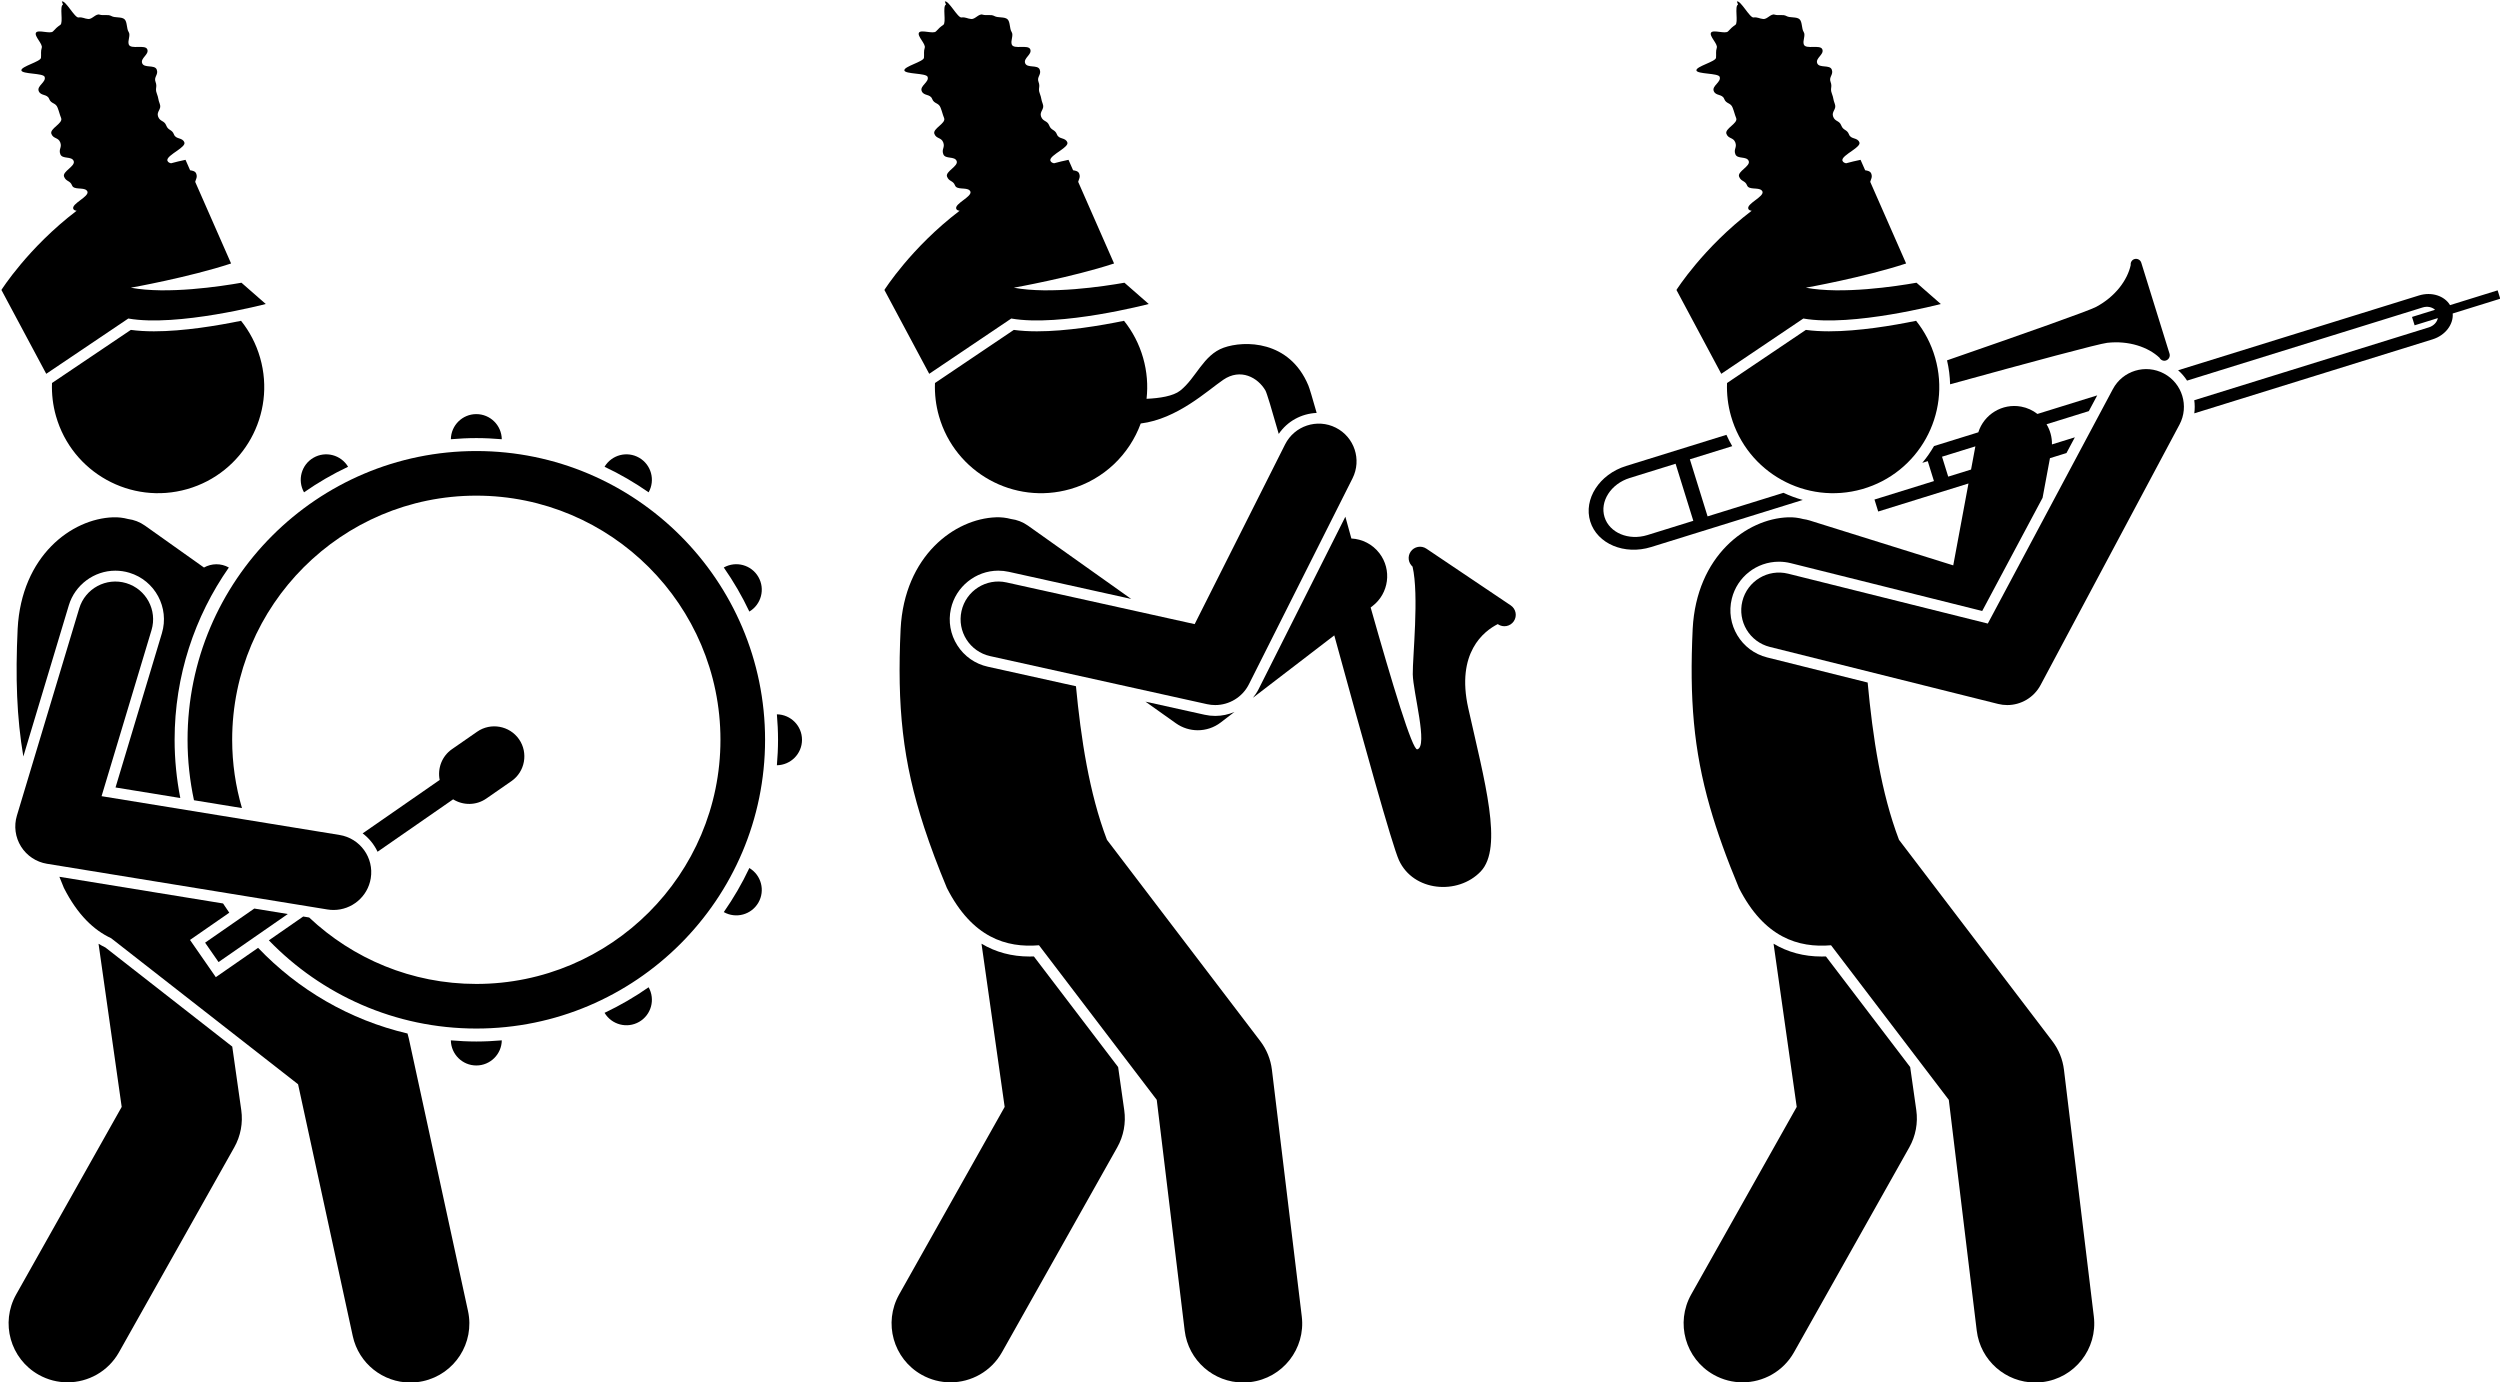
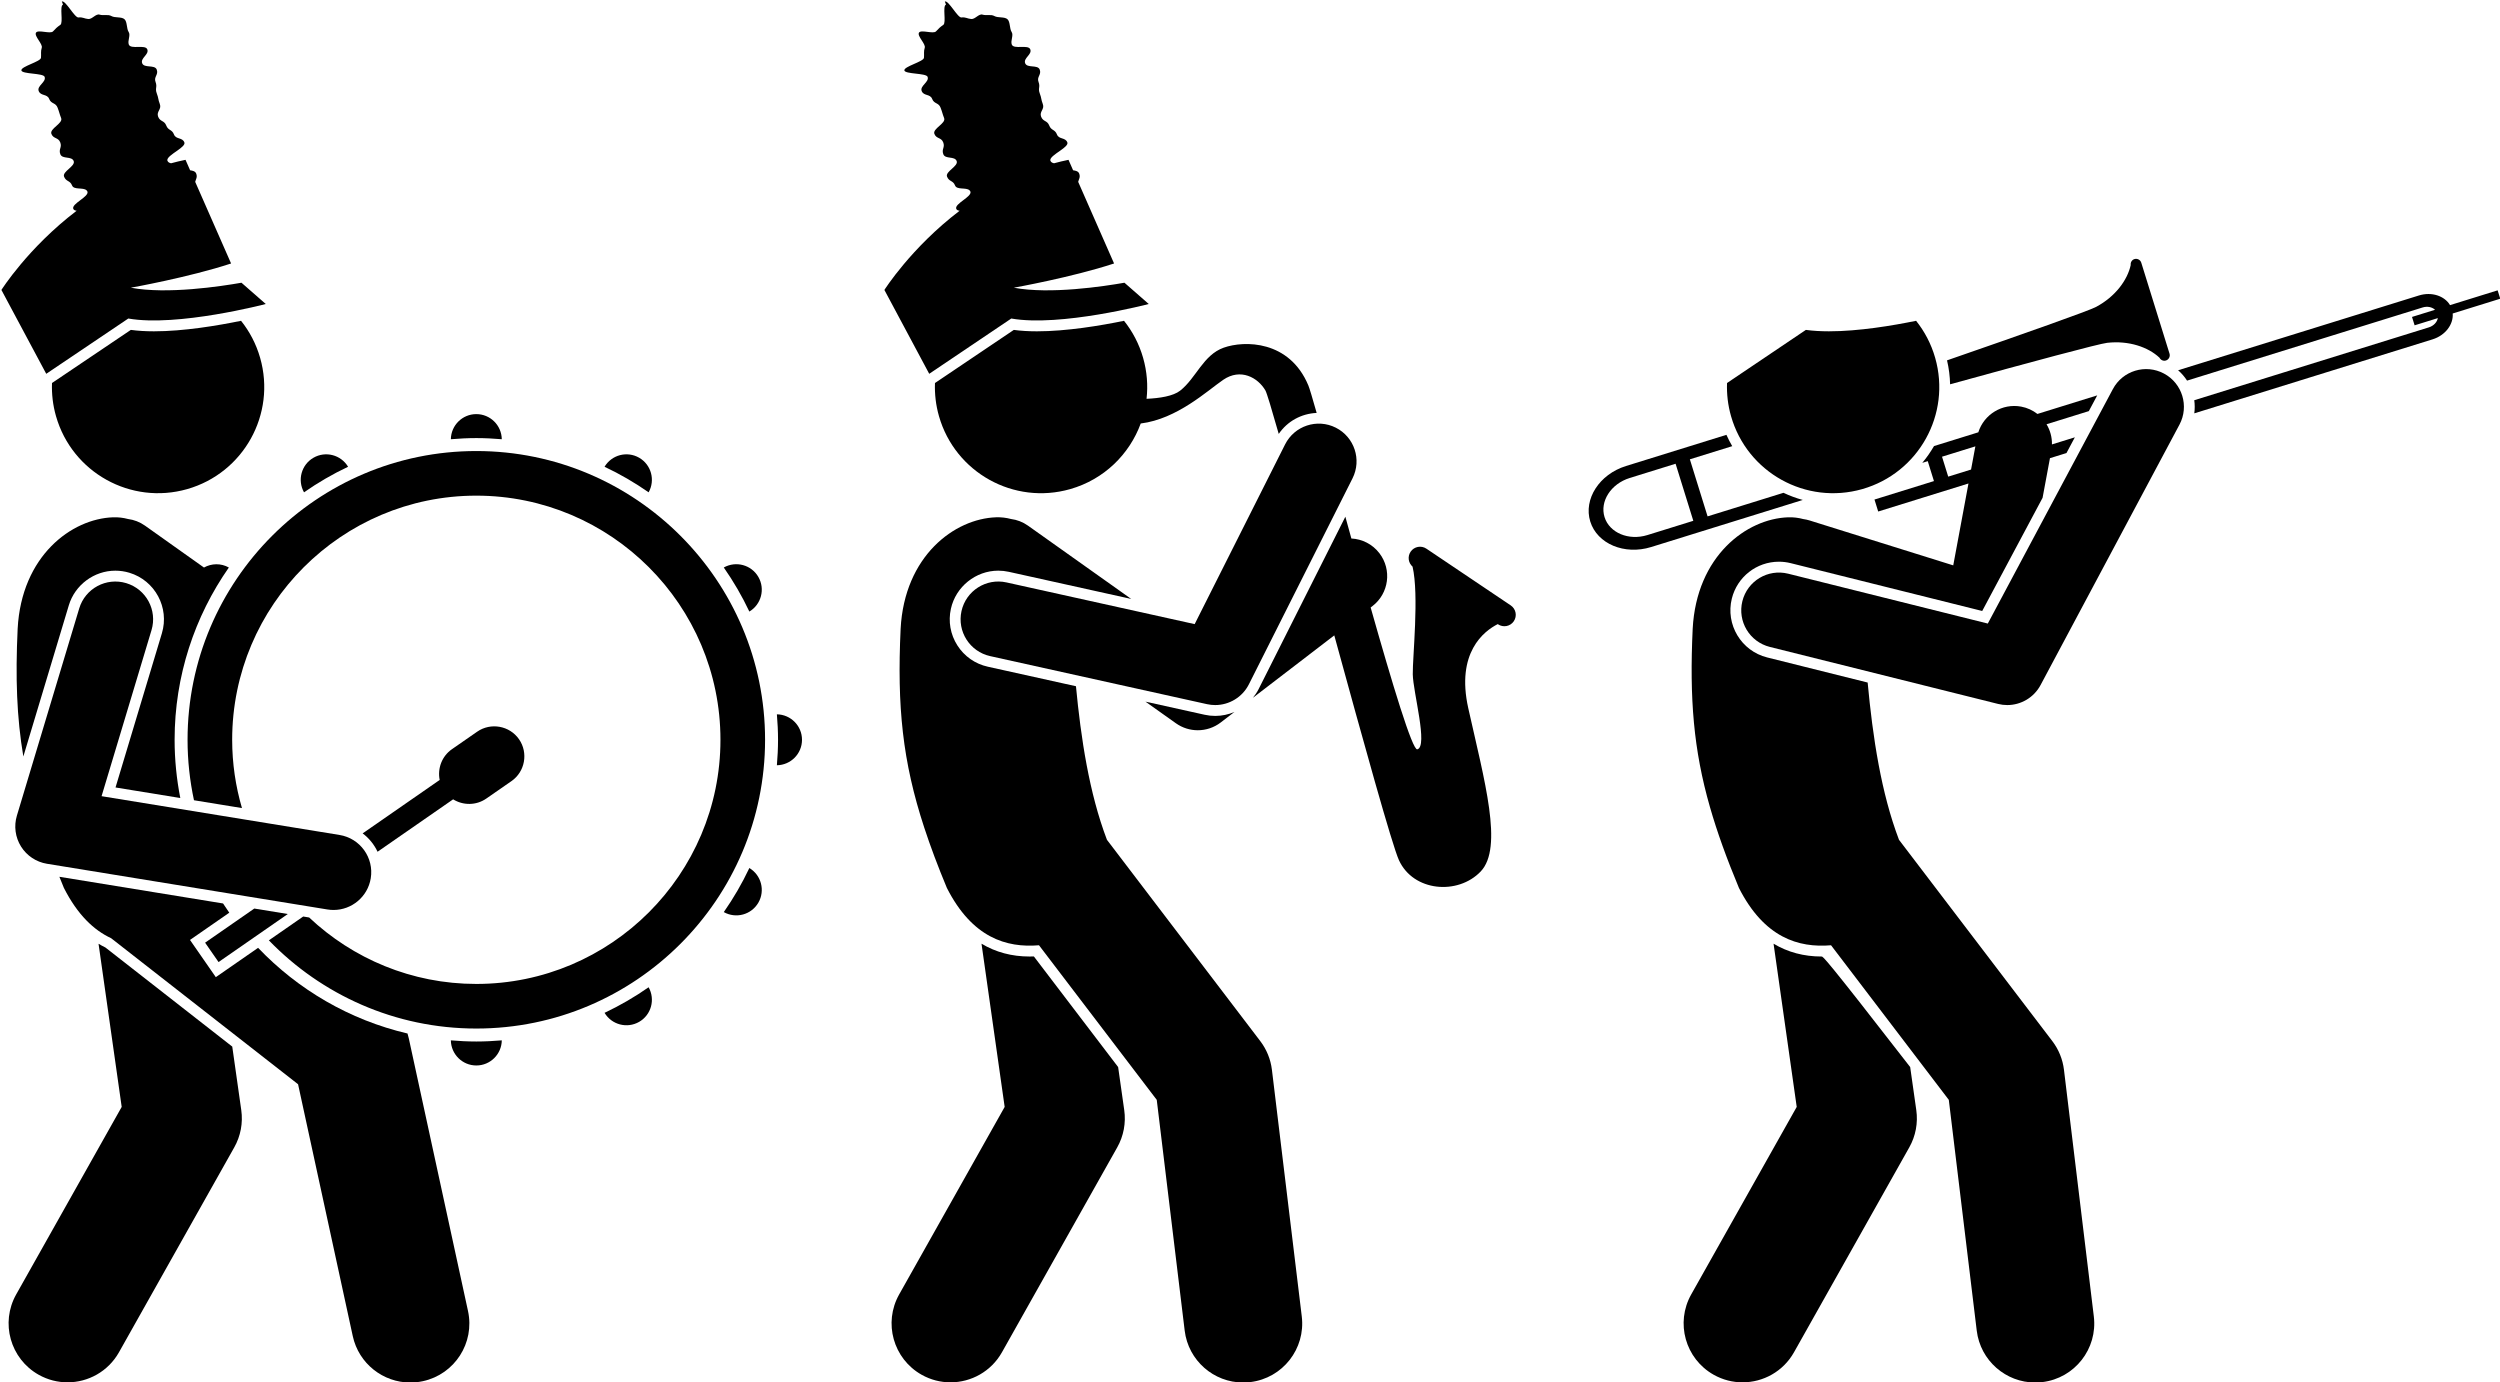
<svg xmlns="http://www.w3.org/2000/svg" height="293.0" preserveAspectRatio="xMidYMid meet" version="1.0" viewBox="-0.3 -0.3 529.9 293.0" width="529.9" zoomAndPan="magnify">
  <g id="change1_1">
    <path d="M446.335,72.364c4.611-0.522,8.715,0.917,11.092,3.158c0.253,0.491,0.814,0.76,1.359,0.591 c0.61-0.19,0.954-0.844,0.765-1.454l-5.987-19.278c-0.189-0.61-0.844-0.954-1.454-0.765 c-0.544,0.169-0.854,0.709-0.785,1.257c-0.689,3.194-3.256,6.705-7.352,8.886 c-1.554,0.828-15.126,5.621-31.58,11.322c0.396,1.682,0.61,3.381,0.652,5.075 C430.214,76.427,444.556,72.566,446.335,72.364z" />
    <path d="M361.639,109.151l-3.756-12.095l8.979-2.788c-0.455-0.772-0.859-1.577-1.23-2.402l-21.295,6.613 c-5.641,1.752-9.034,7.029-7.564,11.763c1.47,4.735,7.255,7.161,12.897,5.41l32.146-9.983 c-1.413-0.384-2.778-0.895-4.089-1.514L361.639,109.151z M348.881,113.113c-3.973,1.234-8.047-0.475-9.083-3.81 s1.354-7.051,5.327-8.285l9.733-3.022l3.756,12.095L348.881,113.113z" />
    <path d="M529.098,61.242l-10.089,3.133c-1.169-1.969-3.909-2.88-6.59-2.047l-51.047,15.852 c0.742,0.648,1.378,1.387,1.895,2.195l49.94-15.509c0.994-0.309,2-0.083,2.627,0.494l-4.886,1.517 l0.552,1.777l4.923-1.529c-0.165,0.858-0.883,1.646-1.904,1.964l-49.724,15.442 c0.127,0.916,0.131,1.851,0.006,2.782l50.507-15.685c2.705-0.84,4.452-3.176,4.265-5.481l10.078-3.13 L529.098,61.242z" />
-     <path d="M385.81,202.445c-3.772,0-7.171-0.914-10.187-2.718l4.909,34.595l-22.364,39.748 c-3.385,6.017-1.252,13.638,4.766,17.023c1.938,1.09,4.041,1.608,6.117,1.608c4.369,0,8.611-2.294,10.906-6.373 l24.44-43.44c1.347-2.394,1.867-5.165,1.481-7.885l-1.295-9.127l-17.861-23.449 C386.415,202.439,386.11,202.445,385.81,202.445z" />
+     <path d="M385.81,202.445c-3.772,0-7.171-0.914-10.187-2.718l4.909,34.595l-22.364,39.748 c-3.385,6.017-1.252,13.638,4.766,17.023c1.938,1.09,4.041,1.608,6.117,1.608c4.369,0,8.611-2.294,10.906-6.373 l24.44-43.44c1.347-2.394,1.867-5.165,1.481-7.885l-1.295-9.127C386.415,202.439,386.11,202.445,385.81,202.445z" />
    <path d="M217.927,202.445c-3.772,0-7.171-0.914-10.187-2.718l4.909,34.596l-22.364,39.748 c-3.385,6.017-1.252,13.638,4.766,17.023c1.938,1.09,4.041,1.608,6.117,1.608c4.369,0,8.611-2.294,10.906-6.373 l24.44-43.44c1.347-2.394,1.867-5.165,1.481-7.885l-1.295-9.129l-17.86-23.447 C218.531,202.439,218.226,202.445,217.927,202.445z" />
    <path d="M20.586,199.74l4.907,34.581l-22.364,39.748c-3.385,6.017-1.252,13.638,4.766,17.023 c1.938,1.09,4.041,1.608,6.117,1.608c4.369,0,8.611-2.294,10.906-6.373l24.44-43.44 c1.347-2.394,1.867-5.165,1.481-7.885l-1.91-13.465l-26.892-21.008C21.543,200.293,21.061,200.024,20.586,199.74z" />
    <path d="M409.879,75.546c-0.844-2.951-2.242-5.594-4.045-7.851c-4.924,1.013-12.157,2.23-18.472,2.23 c-1.794,0-3.434-0.101-4.889-0.3l-16.711,11.258c-0.087,2.318,0.179,4.688,0.852,7.039 c3.417,11.947,15.873,18.862,27.82,15.445C406.383,99.948,413.296,87.493,409.879,75.546z" />
-     <path d="M370.273,43.964c0.093,0.244,0.359,0.359,0.712,0.407c-10.33,7.869-15.945,16.788-15.945,16.788 l9.501,17.772l17.394-11.718c10.392,1.837,29.138-3.076,29.138-3.076l-5.152-4.512 c-4.361,0.77-15.793,2.501-23.455,1.056c0,0,12.276-2.184,21.255-5.135l-7.606-17.3 c0.126-0.553,0.51-0.975,0.217-1.741c-0.199-0.52-0.738-0.628-1.296-0.714l-0.974-2.215 c-1.044,0.21-2.062,0.462-3.068,0.732c-0.352-0.077-0.642-0.219-0.761-0.53 c-0.233-0.609,1.014-1.399,2.106-2.17c0.884-0.624,1.666-1.236,1.477-1.729c-0.422-1.102-1.783-0.581-2.204-1.684 c-0.421-1.101-1.216-0.797-1.638-1.898c-0.421-1.099-1.296-0.764-1.717-1.864c-0.421-1.101,0.784-1.563,0.363-2.664 c-0.421-1.101-0.231-1.174-0.652-2.276c-0.421-1.101,0.162-1.324-0.26-2.425 c-0.422-1.101,0.673-1.52,0.251-2.622c-0.421-1.1-2.664-0.242-3.085-1.343 c-0.421-1.101,1.509-1.84,1.087-2.941c-0.421-1.1-3.5,0.079-3.921-1.021c-0.307-0.801,0.429-1.97-0.03-2.655 c-0.473-0.706-0.271-2.134-0.878-2.703c-0.615-0.578-2.049-0.253-2.77-0.676c-0.725-0.425-1.709-0.049-2.509-0.304 c-0.797-0.255-1.565,1.001-2.405,0.928c-0.829-0.071-1.226-0.448-2.068-0.329 c-0.817,0.115-2.733-3.693-3.534-3.386l0.25,0.654c-0.801,0.307,0.115,3.842-0.57,4.302 c-0.706,0.473-0.982,0.774-1.551,1.38c-0.578,0.615-3.186-0.447-3.609,0.275 c-0.425,0.725,1.48,2.393,1.224,3.193c-0.255,0.797-0.092,1.285-0.165,2.126 c-0.071,0.829-4.276,1.834-4.157,2.675c0.115,0.817,4.616,0.55,4.922,1.352c0.423,1.104-1.675,1.907-1.252,3.012 c0.423,1.104,1.8,0.577,2.223,1.682c0.422,1.103,1.359,0.744,1.781,1.847c0.422,1.102,0.339,1.134,0.761,2.236 c0.422,1.102-2.494,2.218-2.072,3.32c0.421,1.101,1.454,0.706,1.876,1.807c0.421,1.099-0.4,1.414,0.021,2.513 c0.421,1.101,2.406,0.342,2.828,1.443c0.421,1.101-2.461,2.205-2.04,3.306c0.421,1.101,1.278,0.773,1.699,1.874 c0.378,0.987,2.34,0.361,3.049,1.011c0.082,0.075,0.158,0.156,0.202,0.271 C373.688,41.395,369.852,42.863,370.273,43.964z" />
    <path d="M255.041,151.2l-12.552-2.781l6.461,4.588c1.39,0.986,3.011,1.477,4.632,1.477 c1.719,0,3.436-0.553,4.869-1.652l2.906-2.229c-1.264,0.544-2.647,0.842-4.085,0.842 C256.522,151.445,255.772,151.363,255.041,151.2z" />
    <path d="M202.388,43.964c0.093,0.244,0.359,0.359,0.712,0.407C192.771,52.24,187.156,61.159,187.156,61.159 l9.501,17.772l17.394-11.718c10.392,1.837,29.138-3.076,29.138-3.076l-5.152-4.512 c-4.361,0.77-15.793,2.501-23.455,1.056c0,0,12.276-2.184,21.255-5.135l-7.606-17.3 c0.126-0.553,0.51-0.975,0.217-1.741c-0.199-0.52-0.738-0.628-1.296-0.714l-0.974-2.215 c-1.044,0.21-2.062,0.462-3.068,0.732c-0.352-0.077-0.642-0.219-0.761-0.53 c-0.233-0.609,1.014-1.399,2.106-2.17c0.884-0.624,1.666-1.236,1.477-1.729c-0.422-1.102-1.783-0.581-2.204-1.684 c-0.421-1.101-1.216-0.797-1.638-1.898c-0.421-1.099-1.296-0.764-1.717-1.864c-0.421-1.101,0.784-1.563,0.363-2.664 c-0.421-1.101-0.231-1.174-0.652-2.276c-0.421-1.101,0.162-1.324-0.26-2.425 c-0.422-1.101,0.673-1.52,0.251-2.622c-0.421-1.1-2.664-0.242-3.085-1.343 c-0.421-1.101,1.509-1.84,1.087-2.941c-0.421-1.1-3.5,0.079-3.921-1.021c-0.307-0.801,0.429-1.97-0.03-2.655 c-0.473-0.706-0.271-2.134-0.878-2.703c-0.615-0.578-2.049-0.253-2.77-0.676c-0.725-0.425-1.709-0.049-2.509-0.304 c-0.797-0.255-1.565,1.001-2.405,0.928c-0.829-0.071-1.226-0.448-2.068-0.329 c-0.817,0.115-2.733-3.693-3.534-3.386l0.25,0.654c-0.801,0.307,0.115,3.842-0.57,4.302 c-0.706,0.473-0.982,0.774-1.551,1.38c-0.578,0.615-3.186-0.447-3.609,0.275 c-0.425,0.725,1.48,2.393,1.224,3.193c-0.255,0.797-0.092,1.285-0.165,2.126 c-0.071,0.829-4.276,1.834-4.157,2.675c0.115,0.817,4.616,0.55,4.922,1.352c0.423,1.104-1.675,1.907-1.252,3.012 c0.423,1.104,1.8,0.577,2.223,1.682c0.422,1.103,1.359,0.744,1.781,1.847c0.422,1.102,0.339,1.134,0.761,2.236 c0.422,1.102-2.494,2.218-2.072,3.32c0.421,1.101,1.454,0.706,1.876,1.807c0.421,1.099-0.4,1.414,0.021,2.513 c0.421,1.101,2.406,0.342,2.828,1.443c0.421,1.101-2.461,2.205-2.04,3.306c0.421,1.101,1.278,0.773,1.699,1.874 c0.378,0.987,2.34,0.361,3.049,1.011c0.082,0.075,0.158,0.156,0.202,0.271 C205.803,41.395,201.967,42.863,202.388,43.964z" />
    <path d="M278.779,87.224c-0.885-3.125-1.509-5.221-1.761-5.824c-4.008-9.613-13.591-9.559-17.947-8.006 c-4.355,1.552-5.831,6.445-9.227,9.111c-1.482,1.164-4.354,1.602-7.12,1.726 c0.317-2.833,0.102-5.773-0.731-8.684c-0.844-2.951-2.242-5.594-4.045-7.851 c-4.924,1.013-12.157,2.23-18.472,2.23c-1.794,0-3.434-0.101-4.889-0.3l-16.711,11.258 c-0.087,2.318,0.179,4.688,0.852,7.039c3.417,11.947,15.873,18.862,27.82,15.445 c7.189-2.056,12.55-7.386,14.941-13.905c7.731-0.957,14.094-6.937,17.492-9.263 c3.661-2.506,7.334-0.495,8.936,2.264c0.292,0.504,1.321,3.925,2.823,9.209 C272.558,89.005,275.512,87.368,278.779,87.224z" />
    <path d="M317.163,131.985l0.049,0.033c1.103,0.75,2.604,0.464,3.352-0.638c0.75-1.103,0.465-2.604-0.638-3.354 l-17.878-12.025c-1.103-0.75-2.604-0.464-3.352,0.638c-0.693,1.019-0.492,2.369,0.409,3.162 c1.415,6.027-0.009,19.261,0.047,22.813c0.063,3.828,3.294,15.322,0.956,15.914 c-1.029,0.26-5.289-13.842-9.884-30.068l0.375-0.288c3.506-2.689,4.168-7.711,1.478-11.217 c-1.484-1.935-3.68-2.999-5.939-3.116c-0.43-1.556-0.856-3.099-1.275-4.618l-18.391,36.553 c-0.335,0.665-0.751,1.265-1.204,1.829l17.246-13.23c6.168,22.497,12.255,44.462,13.701,47.637 c3.046,6.691,12.509,7.466,17.335,2.405c4.824-5.061,0.805-19.191-2.634-34.598 C308.288,138.03,314.225,133.476,317.163,131.985z" />
    <path d="M27.433,69.624L10.722,80.882c-0.087,2.318,0.179,4.688,0.852,7.039 c3.417,11.947,15.874,18.862,27.82,15.445c11.948-3.418,18.862-15.873,15.445-27.82 c-0.844-2.951-2.242-5.594-4.045-7.851c-4.924,1.013-12.157,2.23-18.472,2.23 C30.527,69.925,28.888,69.823,27.433,69.624z" />
    <path d="M366.781,126.566c1.147-4.597,5.254-7.807,9.984-7.807c0.841,0,1.684,0.104,2.505,0.31l40.58,10.135 l12.796-23.99l1.562-8.399l3.498-1.086l1.78-3.337l-4.854,1.508c0.03-1.54-0.385-3.013-1.147-4.276 l8.962-2.783l1.78-3.337l-12.675,3.936c-0.978-0.762-2.144-1.312-3.447-1.555 c-4.012-0.744-7.881,1.65-9.082,5.446l-9.388,2.916c-0.738,1.263-1.56,2.461-2.488,3.557l1.16-0.36 l1.312,4.224l-12.604,3.914l0.788,2.539l19.134-5.942l-3.228,17.356l-30.479-9.53 c-0.431-0.135-0.866-0.222-1.299-0.282c-1.036-0.281-2.113-0.413-3.22-0.376 c-8.793,0.303-19.416,8.162-20.23,23.625c-0.692,14.811,0.175,25.63,3.664,37.806 c1.521,5.307,3.533,10.868,6.143,17.136c5.36,10.538,12.605,12.727,19.521,12.144l24.959,32.767l5.922,48.917 c0.768,6.343,6.16,10.999,12.394,10.999c0.501,0,1.008-0.03,1.518-0.092c6.854-0.83,11.737-7.058,10.907-13.912 l-6.33-52.288c-0.267-2.207-1.118-4.303-2.465-6.072l-32.501-42.669c-1.913-5.025-3.284-10.433-4.311-15.902 c-1.103-5.873-1.807-11.813-2.332-17.434l-21.291-5.318C368.769,137.679,365.405,132.076,366.781,126.566z M412.643,100.728l-1.312-4.224l7.069-2.195l-0.914,4.916L412.643,100.728z" />
    <path d="M202.621,136.496c-1.478-2.32-1.965-5.077-1.369-7.763c1.035-4.679,5.26-8.075,10.045-8.075 c0.75,0,1.504,0.083,2.24,0.247l25.93,5.745l-21.877-15.534c-1.105-0.784-2.341-1.245-3.597-1.408 c-1.02-0.271-2.079-0.399-3.167-0.362c-8.793,0.303-19.416,8.162-20.23,23.625 c-0.774,16.533,0.403,28.099,4.997,42.125c1.315,4.015,2.895,8.222,4.809,12.817 c5.36,10.538,12.606,12.727,19.523,12.144l24.959,32.767l5.922,48.917c0.768,6.343,6.16,10.999,12.394,10.999 c0.501,0,1.008-0.03,1.518-0.092c6.854-0.83,11.737-7.058,10.907-13.912l-6.33-52.288 c-0.267-2.207-1.118-4.303-2.465-6.072l-32.501-42.669c-1.903-4.998-3.27-10.375-4.296-15.814 c-1.062-5.631-1.753-11.321-2.272-16.738l-18.681-4.139C206.393,140.422,204.1,138.817,202.621,136.496z" />
    <path d="M26.842,109.709c-1.021-0.271-2.081-0.4-3.17-0.362c-8.793,0.303-19.417,8.162-20.23,23.625 c-0.485,10.371-0.201,18.782,1.207,27.074l9.64-32.051c1.3-4.319,5.356-7.335,9.861-7.335 c1.003,0,2.001,0.147,2.968,0.438c5.439,1.636,8.533,7.391,6.897,12.83l-9.829,32.683l13.73,2.237 c-0.784-3.995-1.206-8.119-1.206-12.341c0-13.57,4.261-26.157,11.498-36.519 c-1.697-0.955-3.684-0.882-5.274,0.004l-4.753-3.375l-7.745-5.5C29.331,110.333,28.096,109.873,26.842,109.709z" />
    <path d="M15.232,43.964c0.094,0.244,0.359,0.359,0.712,0.407C5.615,52.24,0,61.159,0,61.159l9.501,17.772 L26.895,67.213c10.392,1.837,29.138-3.076,29.138-3.076l-5.152-4.512c-4.361,0.77-15.793,2.501-23.455,1.056 c0,0,12.276-2.184,21.255-5.135l-7.606-17.3c0.126-0.553,0.51-0.975,0.217-1.741 c-0.199-0.52-0.738-0.628-1.296-0.714l-0.974-2.215c-1.044,0.21-2.062,0.462-3.068,0.732 c-0.352-0.077-0.642-0.219-0.761-0.53c-0.233-0.609,1.014-1.399,2.106-2.17 c0.884-0.624,1.666-1.236,1.477-1.729c-0.422-1.102-1.783-0.581-2.204-1.684c-0.421-1.101-1.216-0.797-1.638-1.898 c-0.421-1.099-1.296-0.764-1.717-1.864c-0.421-1.101,0.784-1.563,0.363-2.664 c-0.421-1.101-0.231-1.174-0.652-2.276c-0.421-1.101,0.162-1.324-0.26-2.425 c-0.422-1.101,0.673-1.52,0.251-2.622c-0.421-1.1-2.664-0.242-3.085-1.343 c-0.421-1.101,1.509-1.84,1.087-2.941c-0.421-1.1-3.5,0.079-3.921-1.021c-0.307-0.801,0.429-1.97-0.03-2.655 c-0.473-0.706-0.271-2.134-0.878-2.703c-0.615-0.578-2.049-0.253-2.77-0.676c-0.725-0.425-1.709-0.049-2.509-0.304 c-0.797-0.255-1.565,1.001-2.405,0.928c-0.829-0.071-1.226-0.448-2.068-0.329 c-0.817,0.115-2.733-3.693-3.534-3.386l0.25,0.654c-0.801,0.307,0.115,3.842-0.57,4.302 c-0.706,0.473-0.982,0.774-1.551,1.38c-0.578,0.615-3.186-0.447-3.609,0.275C6.902,7.353,8.807,9.021,8.552,9.821 c-0.255,0.797-0.092,1.285-0.165,2.126c-0.071,0.829-4.276,1.834-4.157,2.675c0.115,0.817,4.616,0.55,4.922,1.352 c0.423,1.104-1.675,1.907-1.252,3.012c0.423,1.104,1.8,0.577,2.223,1.682c0.422,1.103,1.359,0.744,1.781,1.847 c0.422,1.102,0.339,1.134,0.761,2.236c0.422,1.102-2.494,2.218-2.072,3.32c0.421,1.101,1.454,0.706,1.876,1.807 c0.421,1.099-0.4,1.414,0.021,2.513c0.421,1.101,2.406,0.342,2.828,1.443c0.421,1.101-2.461,2.205-2.04,3.306 c0.421,1.101,1.278,0.773,1.7,1.874c0.378,0.987,2.34,0.361,3.049,1.011c0.082,0.075,0.158,0.156,0.202,0.271 C18.647,41.395,14.811,42.863,15.232,43.964z" />
    <path d="M106.058,92.8c-0.044-2.947-2.44-5.325-5.398-5.325S95.307,89.853,95.263,92.8 c1.782-0.15,3.578-0.244,5.398-0.244S104.277,92.65,106.058,92.8z" />
    <path d="M95.263,220.214c0.045,2.947,2.44,5.325,5.398,5.325s5.353-2.377,5.398-5.325 c-1.782,0.15-3.578,0.244-5.398,0.244S97.044,220.364,95.263,220.214z" />
    <path d="M66.144,96.723c-2.568,1.482-3.454,4.752-2.004,7.33c2.944-2.056,6.064-3.873,9.34-5.418 C71.968,96.106,68.706,95.245,66.144,96.723z" />
    <path d="M135.177,216.291c2.568-1.482,3.453-4.752,2.004-7.33c-2.944,2.056-6.064,3.873-9.34,5.418 C129.353,216.908,132.615,217.769,135.177,216.291z" />
    <path d="M160.444,191.023c1.479-2.561,0.618-5.824-1.912-7.336c-1.545,3.276-3.362,6.396-5.418,9.34 C155.692,194.477,158.962,193.591,160.444,191.023z" />
    <path d="M164.368,161.905c2.947-0.045,5.325-2.44,5.325-5.398s-2.377-5.353-5.325-5.398 c0.15,1.781,0.244,3.578,0.244,5.398C164.612,158.326,164.518,160.123,164.368,161.905z" />
    <path d="M160.444,121.991c-1.482-2.568-4.752-3.453-7.33-2.004c2.056,2.944,3.873,6.064,5.418,9.34 C161.062,127.815,161.923,124.552,160.444,121.991z" />
    <path d="M54.406,200.601l-8.963,6.218l-5.471-7.888l8.326-5.775c-0.452-0.644-0.892-1.297-1.321-1.958l-34.692-5.654 c0.317,0.786,0.626,1.563,0.963,2.371c2.899,5.7,6.352,8.95,10.004,10.648l39.625,30.954l11.592,53.377 c1.27,5.853,6.448,9.85,12.203,9.85c0.878,0,1.77-0.093,2.664-0.287c6.747-1.465,11.028-8.122,9.562-14.868 l-12.551-57.792c-0.076-0.349-0.167-0.694-0.272-1.033C73.779,215.881,62.844,209.448,54.406,200.601z" />
    <path d="M135.177,96.723c-2.561-1.479-5.824-0.618-7.337,1.912c3.276,1.545,6.396,3.362,9.34,5.418 C138.63,101.475,137.744,98.206,135.177,96.723z" />
    <path d="M161.865,156.507c0-33.749-27.456-61.205-61.205-61.205s-61.205,27.456-61.205,61.205 c0,4.395,0.476,8.679,1.36,12.814l10.17,1.657c-1.341-4.596-2.074-9.448-2.074-14.471 c0-28.534,23.214-51.748,51.748-51.748s51.748,23.215,51.748,51.748c0,28.535-23.214,51.749-51.748,51.749 c-13.701,0-26.165-5.362-35.432-14.085l-1.258-0.205l-7.282,5.051c11.135,11.515,26.726,18.695,43.971,18.695 C134.409,217.712,161.865,190.255,161.865,156.507z" />
    <path d="M43.172 199.51L46.022 203.618 60.704 193.434 53.6 192.276z" />
    <path d="M79.726,180.238l16.019-11.112c2.098,1.31,4.871,1.337,7.024-0.156l5.341-3.705 c2.881-1.999,3.603-5.991,1.605-8.872c-1.998-2.881-5.991-3.603-8.872-1.605l-5.341,3.705 c-2.153,1.493-3.099,4.1-2.606,6.524l-16.328,11.326C77.925,177.366,79.011,178.706,79.726,180.238z" />
    <path d="M69.103,192.472c0.436,0.071,0.869,0.105,1.297,0.105c3.852,0,7.246-2.789,7.886-6.714 c0.711-4.361-2.248-8.472-6.608-9.183l-50.449-8.221l10.585-35.193c1.272-4.231-1.126-8.693-5.357-9.965 c-4.229-1.272-8.691,1.127-9.965,5.357L3.279,172.584c-0.663,2.206-0.344,4.591,0.877,6.544 s3.224,3.286,5.497,3.656L69.103,192.472z" />
    <path d="M458.369,78.875c-3.898-2.08-8.744-0.606-10.823,3.293l-26.511,49.701l-42.322-10.57 c-4.29-1.072-8.63,1.537-9.7,5.823c-1.07,4.287,1.536,8.629,5.823,9.7l48.381,12.084 c0.646,0.161,1.297,0.239,1.94,0.239c2.901,0,5.644-1.585,7.058-4.236L461.663,89.699 C463.742,85.8,462.267,80.954,458.369,78.875z" />
    <path d="M264.417,144.74l21.963-43.651c1.985-3.947,0.397-8.756-3.551-10.742 c-3.944-1.986-8.757-0.396-10.742,3.551l-19.164,38.09l-39.885-8.837c-4.312-0.959-8.586,1.766-9.541,6.08 c-0.956,4.314,1.767,8.585,6.08,9.541l45.963,10.184c0.578,0.128,1.159,0.19,1.732,0.19 C260.245,149.145,263.037,147.482,264.417,144.74z" />
  </g>
</svg>